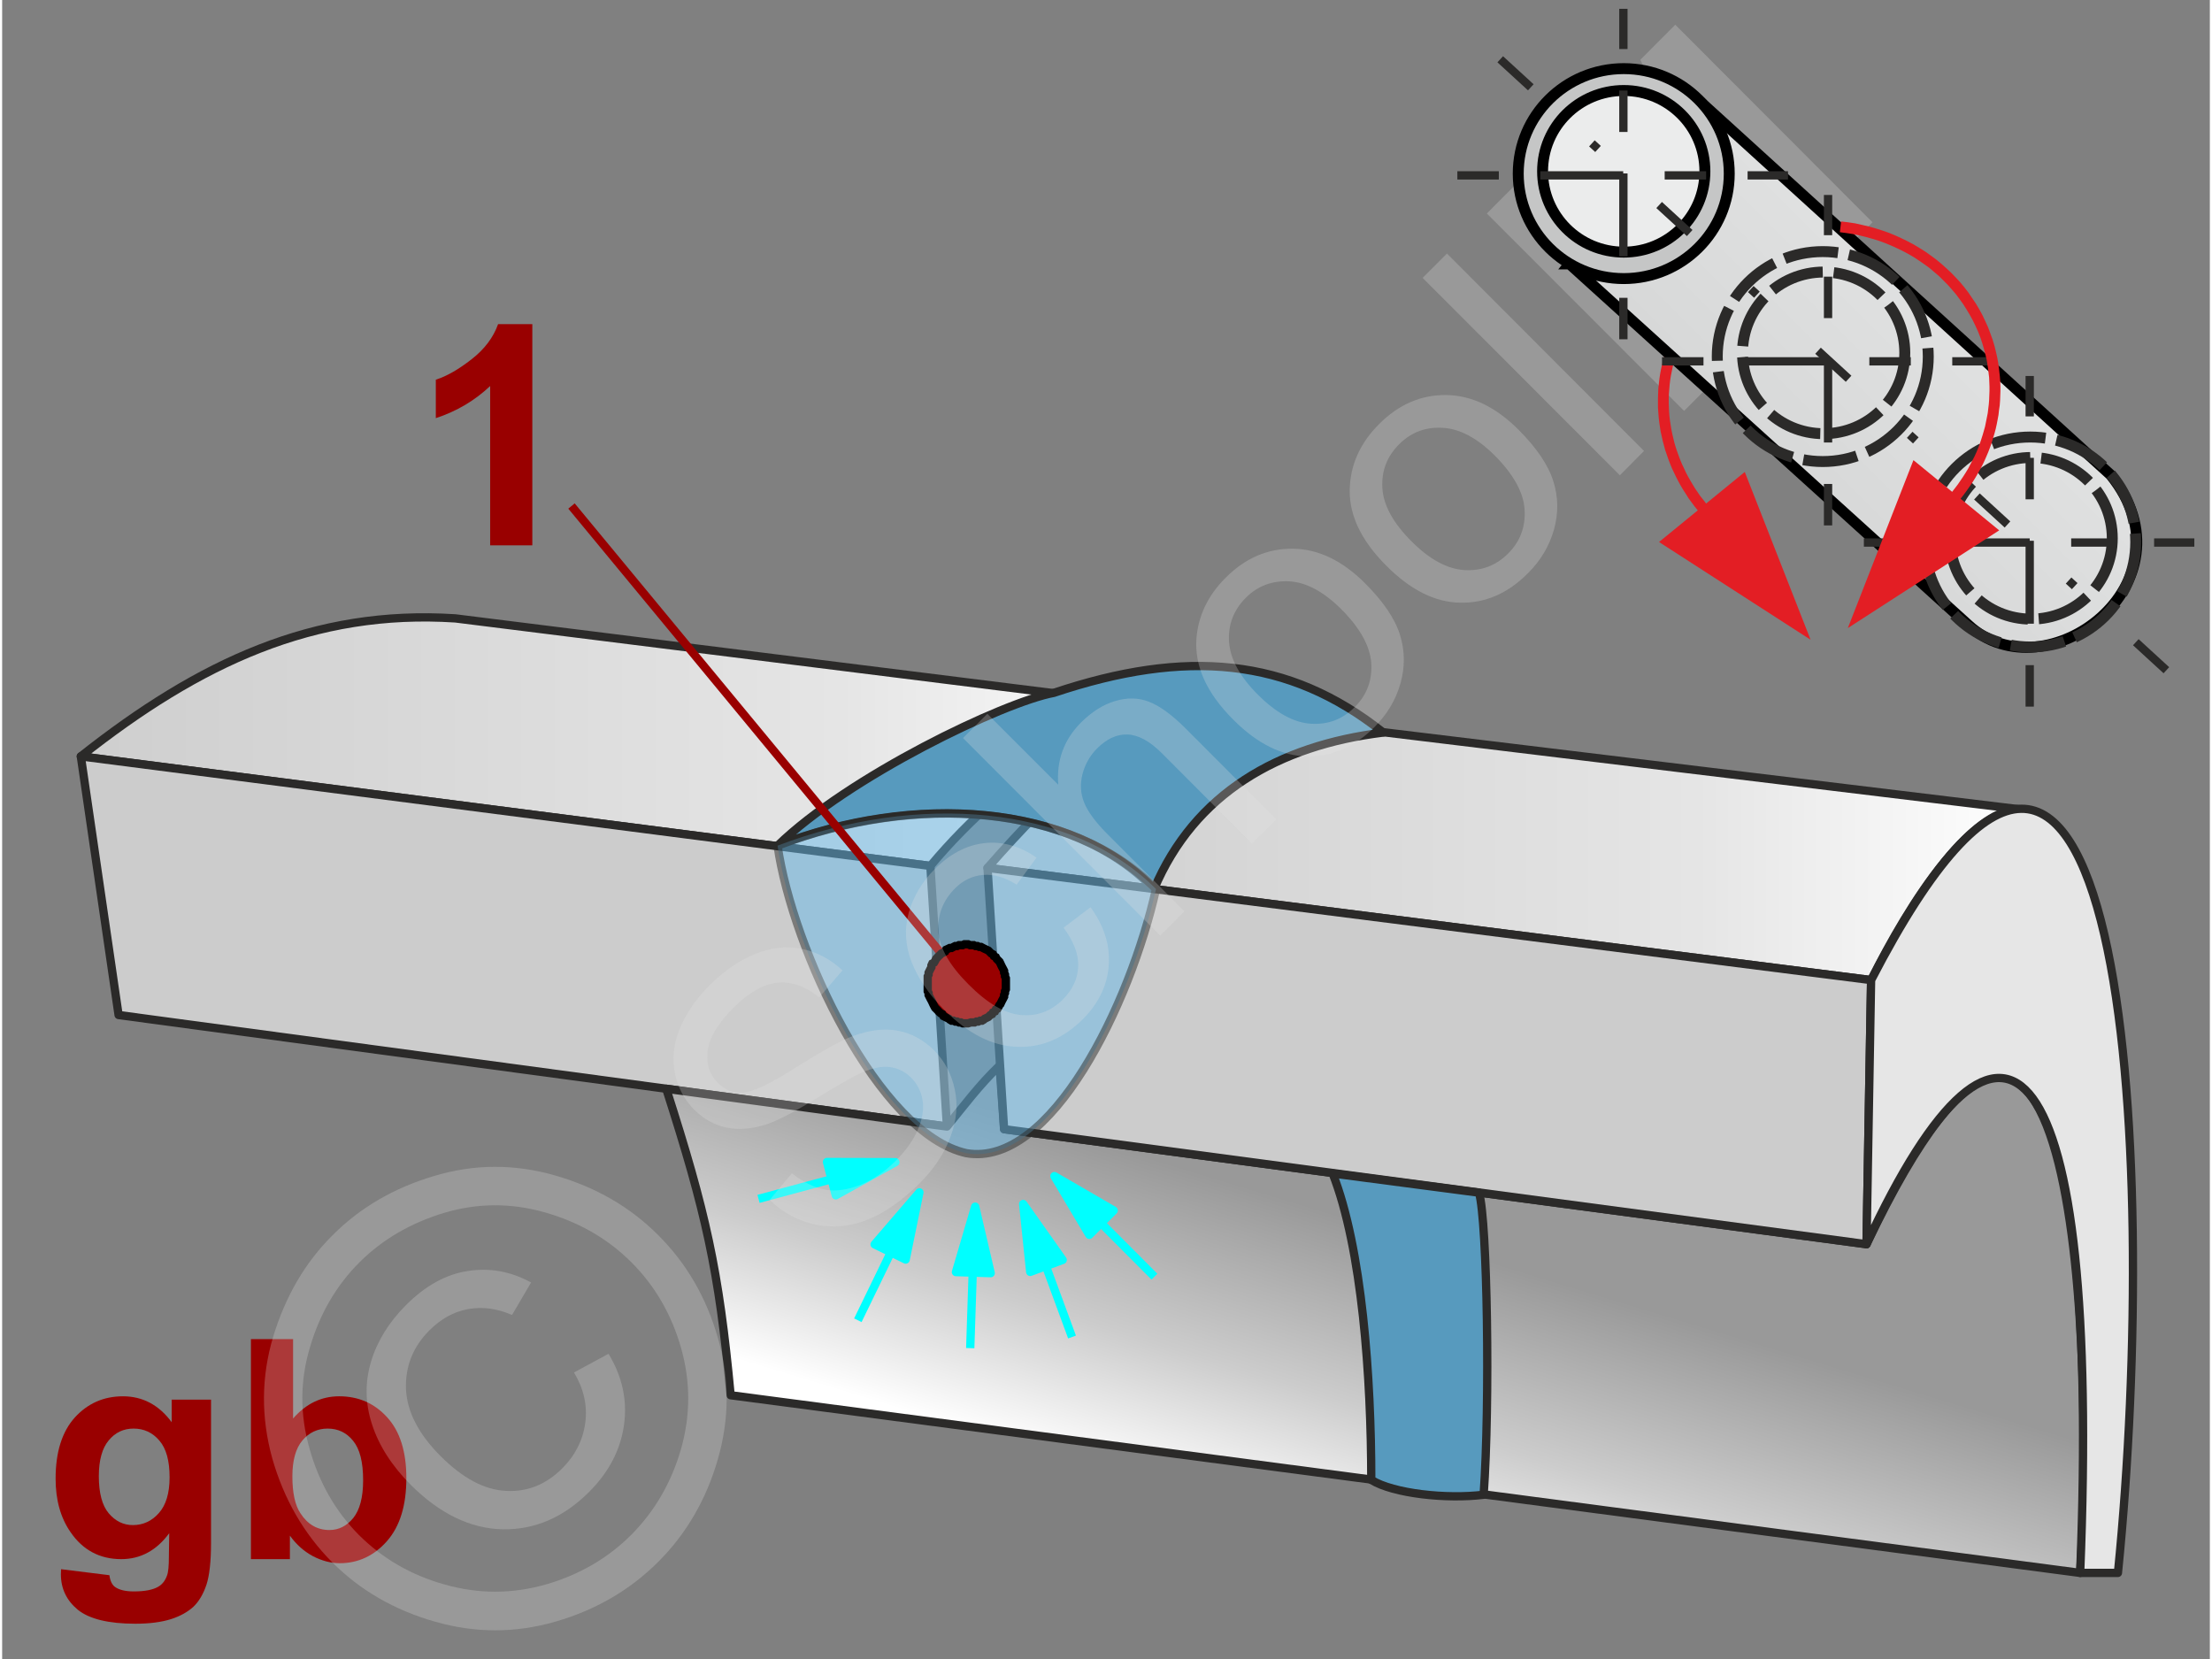
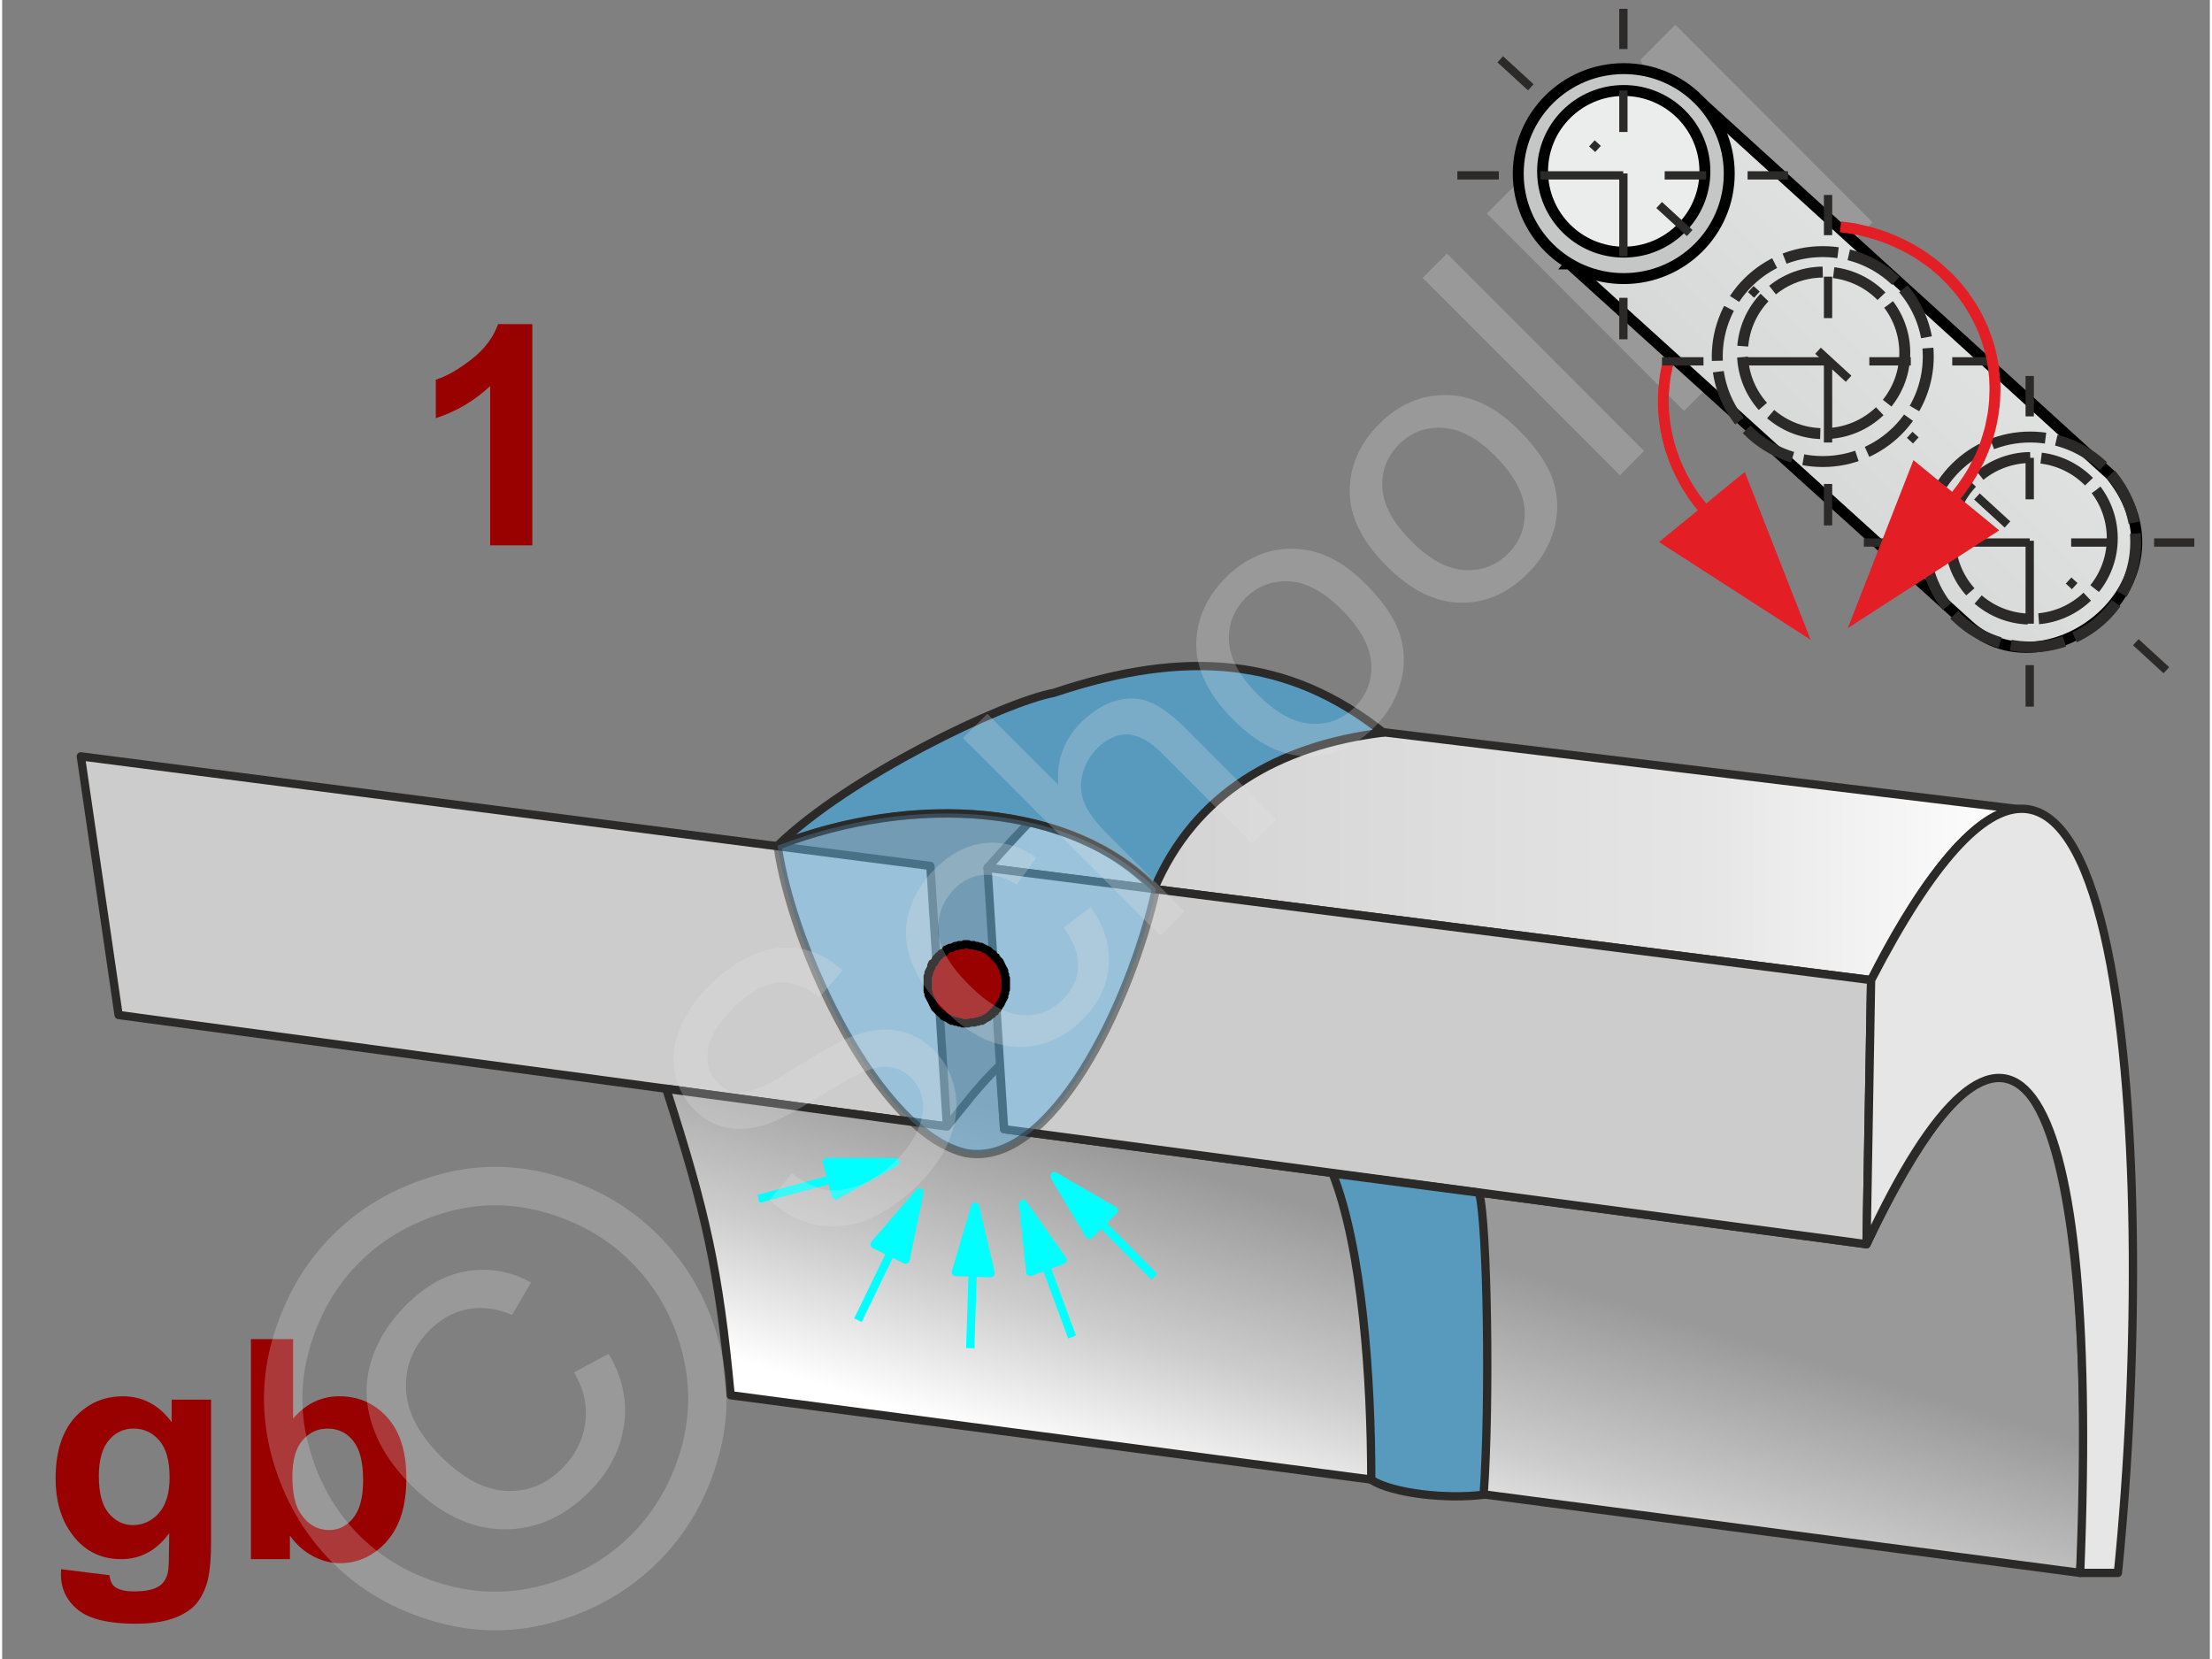
<svg xmlns="http://www.w3.org/2000/svg" xmlns:xlink="http://www.w3.org/1999/xlink" width="240px" height="180px" style="shape-rendering:geometricPrecision;text-rendering:geometricPrecision;image-rendering:optimizeQuality;fill-rule:evenodd;clip-rule:evenodd" viewBox="0 0 125.13 94.03">
  <rect x="0" y="0" width="125.13" height="94.03" fill="#808080" stroke="none" />
  <defs>
    <linearGradient id="id0" gradientUnits="userSpaceOnUse" x1="89.14" y1="36.98" x2="120.7" y2="5.42">
      <stop offset="0" style="stop-opacity:1;stop-color:#c5c6c6" />
      <stop offset="0.38" style="stop-opacity:1;stop-color:#d8d9d9" />
      <stop offset="1" style="stop-opacity:1;stop-color:#ebecec" />
    </linearGradient>
    <linearGradient id="id1" gradientUnits="userSpaceOnUse" x1="52.09" y1="43.39" x2="114.7" y2="43.39">
      <stop offset="0" style="stop-opacity:1;stop-color:#ccc" />
      <stop offset="0.702" style="stop-opacity:1;stop-color:#e5e5e5" />
      <stop offset="1" style="stop-opacity:1;stop-color:white" />
    </linearGradient>
    <linearGradient id="id2" gradientUnits="userSpaceOnUse" x1="77.91" y1="69.52" x2="72.73" y2="86.53">
      <stop offset="0" style="stop-opacity:1;stop-color:#999" />
      <stop offset="0.561" style="stop-opacity:1;stop-color:#ccc" />
      <stop offset="1" style="stop-opacity:1;stop-color:white" />
    </linearGradient>
    <linearGradient id="id3" gradientUnits="userSpaceOnUse" xlink:href="#id1" x1="-0.08" y1="38.53" x2="67.74" y2="38.53" />
  </defs>
  <g id="Ebene_x0020_1">
    <g id="_985673168">
      <path d="M30.05 30.91l-2.39 0 0 -9.03c-0.87,0.82 -1.89,1.43 -3.08,1.82l0 -2.18c0.63,-0.2 1.3,-0.59 2.03,-1.16 0.73,-0.57 1.23,-1.23 1.5,-1.99l1.94 0 0 12.54z" style="fill:#900;fill-rule:nonzero" />
      <g>
-         <path d="M67.85 40.32l-42.16 -5.27c-8.03,-0.52 -14.5,2.5 -21.23,7.82l48.15 6.21c4.49,-5.37 10.86,-9.44 15.24,-8.76l0 0z" style="fill:url(#id3);stroke:#2b2a29;stroke-width:.47;stroke-linejoin:round;stroke-miterlimit:22.926" />
        <path d="M115.01 45.95l-45.65 -5.53c-5.63,0.31 -9.75,4.49 -13.51,8.77l50.08 6.36c2.14,-4.28 5.9,-10.38 9.08,-9.6l0 0z" style="fill:url(#id1);stroke:#2b2a29;stroke-width:.47;stroke-linejoin:round;stroke-miterlimit:22.926" />
        <polygon points="52.61,49.08 4.46,42.87 6.6,57.53 53.55,63.85" style="fill:#ccc;stroke:#2b2a29;stroke-width:.47;stroke-linejoin:round;stroke-miterlimit:22.926" />
        <path d="M53.55 63.85l-15.91 -2.14c2.24,6.99 2.98,10.22 3.65,17.37l76.49 10.07c0.73,-11.58 0.05,-44.09 -12.11,-18.63l-48.88 -6.52 -0.26 -3.6c-1.15,1.1 -2.04,2.3 -2.98,3.45l0 0z" style="fill:url(#id2);stroke:#2b2a29;stroke-width:.47;stroke-linejoin:round;stroke-miterlimit:22.926" />
        <polygon points="105.93,55.55 55.85,49.19 56.79,64 105.67,70.52" style="fill:#ccc;stroke:#2b2a29;stroke-width:.47;stroke-linejoin:round;stroke-miterlimit:22.926" />
        <path d="M119.92 89.15c2.45,-24.36 0.15,-60.94 -13.99,-33.6l-0.26 14.97c7.78,-16.79 13.31,-11.47 12.11,18.63l2.14 0 0 0z" style="fill:#e6e6e6;stroke:#2b2a29;stroke-width:.47;stroke-linejoin:round;stroke-miterlimit:22.926" />
        <path d="M43.95 47.93c7.62,-2.97 16.65,-2.45 21.34,2.46 2.3,-5.43 7.05,-8.14 12.99,-8.87 -5.37,-4.28 -11.21,-4.75 -18.67,-2.25 -2.87,0.53 -11.64,4.75 -15.66,8.66l0 0z" style="fill:#579abe;stroke:#2b2a29;stroke-width:.47;stroke-linejoin:round;stroke-miterlimit:22.926" />
        <path d="M43.95 47.93c7.93,-3.02 16.7,-2.34 21.45,2.46 -1.46,6.52 -5.95,15.8 -10.75,14.97 -4.96,-1.1 -9.86,-11.53 -10.7,-17.43z" style="fill:#66b8e8;fill-opacity:.502;stroke:#2b2a29;stroke-width:.47;stroke-linejoin:round;stroke-miterlimit:22.926;stroke-opacity:.502" />
-         <path d="M75.41 66.51c1.67,4.22 2.19,11.58 2.19,17.37 1.26,0.78 4.28,1.1 6.37,0.84 0.37,-5.22 0.21,-15.45 -0.26,-17.12l-8.3 -1.09z" style="fill:#579abe;stroke:#2b2a29;stroke-width:.47;stroke-linejoin:round;stroke-miterlimit:22.926" />
+         <path d="M75.41 66.51c1.67,4.22 2.19,11.58 2.19,17.37 1.26,0.78 4.28,1.1 6.37,0.84 0.37,-5.22 0.21,-15.45 -0.26,-17.12l-8.3 -1.09" style="fill:#579abe;stroke:#2b2a29;stroke-width:.47;stroke-linejoin:round;stroke-miterlimit:22.926" />
      </g>
      <g>
        <g>
          <line x1="54.87" y1="76.41" x2="55.01" y2="72.13" style="fill:none;stroke:#0ff;stroke-width:.47;stroke-linejoin:round;stroke-miterlimit:22.926" />
          <polygon points="55.15,68.39 54.06,72.1 56.03,72.16" style="fill:#0ff;stroke:#0ff;stroke-width:.47;stroke-linejoin:round;stroke-miterlimit:22.926" />
        </g>
        <g>
          <line x1="60.64" y1="75.78" x2="59.16" y2="71.76" style="fill:none;stroke:#0ff;stroke-width:.47;stroke-linejoin:round;stroke-miterlimit:22.926" />
          <polygon points="57.87,68.24 58.27,72.09 60.11,71.41" style="fill:#0ff;stroke:#0ff;stroke-width:.47;stroke-linejoin:round;stroke-miterlimit:22.926" />
        </g>
        <g>
          <line x1="65.31" y1="72.36" x2="62.29" y2="69.33" style="fill:none;stroke:#0ff;stroke-width:.47;stroke-linejoin:round;stroke-miterlimit:22.926" />
          <polygon points="59.64,66.66 61.62,69.99 63,68.61" style="fill:#0ff;stroke:#0ff;stroke-width:.47;stroke-linejoin:round;stroke-miterlimit:22.926" />
        </g>
        <g>
          <line x1="42.87" y1="67.95" x2="47" y2="66.84" style="fill:none;stroke:#0ff;stroke-width:.47;stroke-linejoin:round;stroke-miterlimit:22.926" />
          <polygon points="50.63,65.87 47.25,67.75 46.75,65.86" style="fill:#0ff;stroke:#0ff;stroke-width:.47;stroke-linejoin:round;stroke-miterlimit:22.926" />
        </g>
        <g>
          <line x1="48.5" y1="74.83" x2="50.37" y2="70.98" style="fill:none;stroke:#0ff;stroke-width:.47;stroke-linejoin:round;stroke-miterlimit:22.926" />
          <polygon points="51.99,67.58 51.21,71.39 49.45,70.53" style="fill:#0ff;stroke:#0ff;stroke-width:.47;stroke-linejoin:round;stroke-miterlimit:22.926" />
        </g>
      </g>
      <g>
-         <line x1="32.27" y1="28.68" x2="54.65" y2="55.76" style="fill:none;stroke:#900;stroke-width:.47;stroke-miterlimit:22.926" />
        <polygon id="_1" points="56.37,54.35 56.37,54.35 56.48,54.46 56.53,54.51 56.58,54.61 56.63,54.72 56.68,54.82 56.74,54.93 56.79,55.03 56.79,55.13 56.84,55.24 56.84,55.34 56.89,55.45 56.89,55.55 56.89,55.66 56.89,55.76 56.89,55.86 56.89,55.97 56.89,56.07 56.84,56.18 56.84,56.28 56.79,56.39 56.79,56.49 56.74,56.59 56.68,56.7 56.63,56.8 56.58,56.91 56.53,56.96 56.48,57.06 56.42,57.17 56.32,57.22 56.27,57.33 56.16,57.38 56.11,57.48 56.11,57.48 56.01,57.53 55.9,57.64 55.8,57.69 55.69,57.74 55.64,57.79 55.54,57.85 55.43,57.85 55.33,57.9 55.22,57.9 55.12,57.95 55.01,57.95 54.91,57.95 54.75,58 54.65,58 54.54,58 54.44,58 54.34,57.95 54.23,57.95 54.13,57.9 54.02,57.9 53.92,57.85 53.81,57.85 53.71,57.79 53.66,57.74 53.55,57.69 53.45,57.64 53.35,57.59 53.29,57.48 53.19,57.43 53.08,57.33 53.03,57.27 52.93,57.17 52.93,57.17 52.88,57.12 52.82,57.01 52.77,56.91 52.72,56.8 52.67,56.7 52.61,56.59 52.56,56.49 52.51,56.39 52.51,56.28 52.46,56.18 52.46,56.07 52.46,55.97 52.46,55.86 52.46,55.76 52.46,55.66 52.46,55.55 52.46,55.45 52.46,55.34 52.51,55.24 52.51,55.13 52.56,55.03 52.61,54.93 52.67,54.82 52.67,54.72 52.72,54.61 52.82,54.56 52.88,54.46 52.93,54.35 52.98,54.3 53.08,54.19 53.14,54.14 53.24,54.04 53.24,54.04 53.35,53.99 53.45,53.93 53.5,53.83 53.61,53.78 53.71,53.73 53.81,53.73 53.92,53.67 54.02,53.62 54.13,53.62 54.23,53.57 54.34,53.57 54.44,53.57 54.54,53.52 54.65,53.52 54.75,53.52 54.86,53.57 54.96,53.57 55.07,53.57 55.17,53.62 55.28,53.62 55.38,53.67 55.48,53.67 55.59,53.73 55.69,53.78 55.8,53.83 55.9,53.88 55.95,53.93 56.06,54.04 56.16,54.09 56.21,54.19 56.32,54.25" style="fill:#900;stroke:#000;stroke-width:.47;stroke-miterlimit:22.926" />
      </g>
      <g>
        <path d="M3.34 88.94l2.74 0.34c0.04,0.32 0.15,0.54 0.31,0.66 0.23,0.17 0.59,0.26 1.07,0.26 0.63,0 1.1,-0.09 1.41,-0.28 0.21,-0.13 0.37,-0.33 0.47,-0.61 0.08,-0.19 0.11,-0.56 0.11,-1.09l0.02 -1.32c-0.72,0.98 -1.63,1.47 -2.72,1.47 -1.21,0 -2.18,-0.51 -2.88,-1.54 -0.56,-0.81 -0.84,-1.82 -0.84,-3.02 0,-1.52 0.37,-2.67 1.09,-3.47 0.73,-0.8 1.64,-1.2 2.73,-1.2 1.11,0 2.04,0.49 2.76,1.47l0 -1.28 2.23 0 0 8.1c0,1.07 -0.09,1.87 -0.26,2.39 -0.18,0.53 -0.42,0.94 -0.74,1.25 -0.32,0.29 -0.74,0.53 -1.27,0.7 -0.54,0.17 -1.21,0.26 -2.02,0.26 -1.53,0 -2.61,-0.27 -3.26,-0.79 -0.64,-0.53 -0.96,-1.2 -0.96,-2.01 0,-0.07 0.01,-0.17 0.01,-0.29zm2.14 -5.27c0,0.96 0.19,1.66 0.56,2.1 0.37,0.44 0.83,0.67 1.37,0.67 0.58,0 1.08,-0.23 1.48,-0.69 0.4,-0.45 0.6,-1.13 0.6,-2.02 0,-0.94 -0.19,-1.63 -0.58,-2.08 -0.38,-0.45 -0.87,-0.68 -1.46,-0.68 -0.57,0 -1.04,0.22 -1.41,0.67 -0.37,0.44 -0.56,1.12 -0.56,2.03z" style="fill:#900;fill-rule:nonzero" />
        <path id="1" d="M14.1 88.37l0 -12.47 2.39 0 0 4.5c0.73,-0.84 1.6,-1.26 2.61,-1.26 1.1,0 2.01,0.4 2.73,1.2 0.72,0.79 1.08,1.94 1.08,3.44 0,1.54 -0.36,2.73 -1.1,3.57 -0.73,0.83 -1.63,1.25 -2.67,1.25 -0.52,0 -1.03,-0.14 -1.53,-0.4 -0.5,-0.27 -0.93,-0.65 -1.3,-1.16l0 1.33 -2.21 0zm2.35 -4.69c0,0.93 0.15,1.63 0.45,2.08 0.41,0.64 0.96,0.96 1.65,0.96 0.53,0 0.98,-0.23 1.35,-0.68 0.37,-0.46 0.56,-1.17 0.56,-2.14 0,-1.04 -0.19,-1.78 -0.57,-2.24 -0.37,-0.46 -0.85,-0.69 -1.44,-0.69 -0.57,0 -1.05,0.22 -1.43,0.67 -0.38,0.45 -0.57,1.13 -0.57,2.04z" style="fill:#900;fill-rule:nonzero" />
        <polygon points="0,0 125.13,0 125.13,94.03 0,94.03" style="fill:none" />
        <g>
          <path d="M43.5 68.01l1.26 -1.51c0.63,0.49 1.24,0.8 1.85,0.92 0.6,0.12 1.26,0.03 2,-0.25 0.73,-0.29 1.41,-0.75 2.05,-1.39 0.56,-0.56 0.98,-1.15 1.24,-1.75 0.26,-0.6 0.35,-1.15 0.27,-1.66 -0.08,-0.51 -0.3,-0.93 -0.64,-1.28 -0.35,-0.35 -0.76,-0.55 -1.22,-0.61 -0.47,-0.06 -1.02,0.06 -1.67,0.35 -0.41,0.19 -1.26,0.67 -2.53,1.45 -1.28,0.79 -2.23,1.27 -2.86,1.47 -0.82,0.25 -1.56,0.3 -2.24,0.15 -0.67,-0.15 -1.27,-0.49 -1.78,-1 -0.57,-0.57 -0.93,-1.26 -1.1,-2.07 -0.17,-0.82 -0.08,-1.66 0.28,-2.53 0.36,-0.87 0.92,-1.69 1.67,-2.44 0.83,-0.83 1.7,-1.43 2.6,-1.79 0.9,-0.37 1.78,-0.47 2.64,-0.29 0.86,0.18 1.63,0.58 2.31,1.22l-1.32 1.53c-0.78,-0.63 -1.57,-0.91 -2.37,-0.83 -0.8,0.08 -1.63,0.56 -2.49,1.42 -0.89,0.89 -1.38,1.71 -1.46,2.45 -0.09,0.74 0.1,1.34 0.57,1.8 0.4,0.41 0.87,0.59 1.42,0.56 0.55,-0.03 1.56,-0.5 3.03,-1.44 1.48,-0.93 2.54,-1.52 3.19,-1.76 0.95,-0.35 1.81,-0.46 2.58,-0.31 0.77,0.15 1.45,0.52 2.05,1.12 0.59,0.6 0.98,1.33 1.16,2.2 0.19,0.86 0.11,1.76 -0.24,2.69 -0.34,0.93 -0.92,1.8 -1.71,2.6 -1.02,1.01 -2.01,1.71 -2.99,2.1 -0.98,0.39 -1.95,0.48 -2.93,0.28 -0.99,-0.2 -1.86,-0.67 -2.62,-1.4zm16.66 -15.43l1.53 -1.16c0.77,1.07 1.12,2.17 1.03,3.3 -0.08,1.13 -0.57,2.14 -1.45,3.03 -1.11,1.11 -2.36,1.64 -3.75,1.58 -1.4,-0.04 -2.77,-0.74 -4.12,-2.09 -0.88,-0.88 -1.49,-1.79 -1.86,-2.73 -0.36,-0.95 -0.41,-1.88 -0.15,-2.8 0.27,-0.92 0.75,-1.73 1.45,-2.43 0.87,-0.88 1.82,-1.38 2.82,-1.49 1,-0.12 2,0.15 2.97,0.82l-1.13 1.53c-0.67,-0.42 -1.3,-0.6 -1.9,-0.55 -0.6,0.05 -1.13,0.3 -1.59,0.76 -0.69,0.69 -1,1.51 -0.95,2.44 0.07,0.93 0.63,1.92 1.71,3 1.08,1.09 2.08,1.67 2.99,1.74 0.91,0.08 1.7,-0.22 2.37,-0.89 0.54,-0.55 0.83,-1.16 0.86,-1.85 0.03,-0.69 -0.25,-1.43 -0.83,-2.21zm5.48 0.45l-11.18 -11.2 1.38 -1.37 4.02 4.02c-0.11,-1.38 0.32,-2.56 1.3,-3.54 0.6,-0.59 1.23,-1 1.91,-1.2 0.68,-0.21 1.32,-0.2 1.92,0.03 0.61,0.23 1.31,0.74 2.1,1.53l5.13 5.14 -1.38 1.37 -5.12 -5.13c-0.68,-0.68 -1.33,-1.03 -1.94,-1.05 -0.61,-0.02 -1.18,0.25 -1.72,0.79 -0.4,0.4 -0.68,0.89 -0.83,1.46 -0.14,0.56 -0.11,1.1 0.1,1.62 0.21,0.51 0.63,1.08 1.26,1.72l4.42 4.43 -1.37 1.38zm4.13 -12.25c-1.5,-1.5 -2.19,-3.02 -2.08,-4.58 0.1,-1.3 0.65,-2.45 1.66,-3.46 1.11,-1.11 2.38,-1.66 3.82,-1.64 1.43,0.02 2.79,0.67 4.08,1.96 1.04,1.04 1.7,2.02 1.98,2.93 0.28,0.9 0.29,1.83 0.02,2.76 -0.26,0.92 -0.75,1.74 -1.46,2.45 -1.13,1.14 -2.41,1.69 -3.84,1.67 -1.43,-0.03 -2.82,-0.72 -4.18,-2.09zm1.4 -1.41c1.04,1.04 2.04,1.59 3.01,1.65 0.97,0.06 1.8,-0.25 2.49,-0.95 0.68,-0.68 0.99,-1.51 0.93,-2.48 -0.07,-0.97 -0.63,-1.99 -1.69,-3.05 -1,-1 -1.98,-1.53 -2.95,-1.59 -0.97,-0.05 -1.8,0.26 -2.47,0.93 -0.69,0.7 -1.01,1.52 -0.95,2.49 0.06,0.97 0.6,1.97 1.63,3zm7.29 -7.3c-1.5,-1.49 -2.19,-3.02 -2.07,-4.58 0.09,-1.3 0.65,-2.45 1.65,-3.45 1.11,-1.12 2.39,-1.67 3.82,-1.65 1.44,0.02 2.8,0.68 4.08,1.96 1.04,1.04 1.7,2.02 1.98,2.93 0.29,0.91 0.29,1.83 0.03,2.76 -0.27,0.93 -0.76,1.75 -1.47,2.45 -1.13,1.14 -2.41,1.7 -3.84,1.67 -1.42,-0.02 -2.82,-0.72 -4.18,-2.09zm1.41 -1.4c1.03,1.04 2.04,1.58 3,1.64 0.97,0.06 1.8,-0.25 2.49,-0.94 0.68,-0.68 0.99,-1.51 0.93,-2.49 -0.06,-0.97 -0.63,-1.99 -1.68,-3.05 -1,-1 -1.99,-1.53 -2.96,-1.58 -0.97,-0.06 -1.79,0.25 -2.47,0.93 -0.69,0.69 -1.01,1.52 -0.95,2.49 0.06,0.96 0.6,1.96 1.64,3zm11.82 -3.73l-11.18 -11.19 1.38 -1.38 11.17 11.19 -1.37 1.38zm3.64 -3.65l-11.18 -11.19 2.22 -2.23 10.56 5.28c0.98,0.49 1.71,0.86 2.19,1.12 -0.28,-0.54 -0.68,-1.34 -1.19,-2.4l-5.08 -10.48 1.98 -1.99 11.18 11.2 -1.43 1.42 -9.35 -9.36 6.09 12.63 -1.34 1.34 -12.75 -6.3 9.52 9.54 -1.42 1.42z" style="fill:#e6e6e6;fill-rule:nonzero;fill-opacity:.251" />
          <path d="M18.72 70.02c1.55,-1.56 3.46,-2.68 5.74,-3.36 2.27,-0.69 4.57,-0.7 6.87,-0.04 2.31,0.66 4.27,1.79 5.87,3.4 1.59,1.59 2.72,3.53 3.37,5.82 0.66,2.28 0.66,4.56 0,6.85 -0.65,2.28 -1.78,4.23 -3.38,5.83 -1.6,1.6 -3.54,2.73 -5.82,3.39 -2.28,0.66 -4.56,0.66 -6.85,0 -2.28,-0.65 -4.23,-1.77 -5.82,-3.37 -1.6,-1.61 -2.73,-3.57 -3.39,-5.88 -0.64,-2.32 -0.63,-4.62 0.05,-6.89 0.69,-2.28 1.8,-4.2 3.36,-5.75zm1.53 1.53c-1.3,1.3 -2.24,2.9 -2.8,4.8 -0.57,1.9 -0.58,3.82 -0.03,5.75 0.54,1.93 1.48,3.57 2.81,4.91 1.34,1.33 2.95,2.27 4.86,2.8 1.9,0.54 3.8,0.54 5.71,0 1.91,-0.55 3.53,-1.49 4.86,-2.82 1.33,-1.34 2.27,-2.96 2.82,-4.87 0.54,-1.91 0.54,-3.82 0,-5.72 -0.54,-1.9 -1.48,-3.52 -2.81,-4.85 -1.34,-1.34 -2.97,-2.28 -4.9,-2.83 -1.92,-0.55 -3.84,-0.54 -5.74,0.03 -1.9,0.58 -3.49,1.51 -4.78,2.8zm12.16 6.24l1.96 -1.06c0.77,1.27 1.07,2.61 0.88,4.01 -0.19,1.41 -0.85,2.69 -1.98,3.82 -1.44,1.44 -3.07,2.15 -4.9,2.12 -1.83,-0.04 -3.57,-0.88 -5.22,-2.53 -1.07,-1.08 -1.8,-2.22 -2.19,-3.43 -0.39,-1.2 -0.4,-2.39 -0.05,-3.55 0.35,-1.16 1.01,-2.23 1.98,-3.2 1.09,-1.09 2.25,-1.74 3.49,-1.93 1.25,-0.2 2.45,0.02 3.6,0.65l-1.08 1.84c-0.86,-0.37 -1.69,-0.48 -2.5,-0.33 -0.81,0.15 -1.53,0.55 -2.18,1.2 -0.94,0.94 -1.38,2.06 -1.33,3.34 0.06,1.28 0.72,2.55 1.96,3.79 1.25,1.25 2.48,1.91 3.7,1.97 1.22,0.07 2.28,-0.36 3.2,-1.28 0.73,-0.73 1.17,-1.6 1.3,-2.58 0.13,-0.99 -0.09,-1.94 -0.64,-2.85z" style="fill:#e6e6e6;fill-rule:nonzero;fill-opacity:.251" />
        </g>
        <g>
          <g>
            <path d="M94.68 20.81l-0.6 -0.14 0 0 0.1 -0.37 0.11 -0.37 0.12 -0.36 0.14 -0.35 0.15 -0.35 0.17 -0.34 0.17 -0.33 0.2 -0.32 0.2 -0.32 0.22 -0.3 0.23 -0.3 0.24 -0.29 0.25 -0.28 0.26 -0.27 0.27 -0.26 0.29 -0.25 0.29 -0.23 0.3 -0.23 0.31 -0.22 0.33 -0.21 0.33 -0.19 0.33 -0.18 0.35 -0.17 0.36 -0.16 0.36 -0.15 0.37 -0.13 0.37 -0.13 0.39 -0.1 0.38 -0.1 0.4 -0.08 0.4 -0.06 0.41 -0.06 0.06 0.62 -0.38 0.05 -0.38 0.06 -0.37 0.08 -0.37 0.08 -0.36 0.11 -0.35 0.11 -0.35 0.13 -0.34 0.13 -0.34 0.15 -0.32 0.16 -0.32 0.18 -0.31 0.18 -0.3 0.19 -0.3 0.21 -0.28 0.21 -0.28 0.23 -0.26 0.23 -0.26 0.24 -0.24 0.26 -0.24 0.26 -0.22 0.27 -0.22 0.27 -0.2 0.29 -0.19 0.29 -0.18 0.31 -0.17 0.3 -0.15 0.32 -0.14 0.32 -0.13 0.33 -0.12 0.34 -0.1 0.34 -0.09 0.35 0 0zm1.9 7.73l-0.47 0.39 -0.18 -0.22 -0.17 -0.23 -0.17 -0.23 -0.15 -0.24 -0.15 -0.23 -0.15 -0.25 -0.13 -0.24 -0.13 -0.25 -0.12 -0.25 -0.12 -0.25 -0.1 -0.25 -0.1 -0.26 -0.09 -0.26 -0.09 -0.26 -0.07 -0.26 -0.07 -0.26 -0.06 -0.27 -0.06 -0.27 -0.04 -0.26 -0.04 -0.27 -0.03 -0.27 -0.02 -0.27 -0.02 -0.27 0 -0.28 0 -0.27 0.01 -0.27 0.01 -0.27 0.03 -0.27 0.03 -0.27 0.04 -0.27 0.05 -0.27 0.06 -0.27 0.6 0.14 -0.05 0.25 -0.05 0.25 -0.04 0.25 -0.03 0.26 -0.02 0.25 -0.02 0.25 -0.01 0.26 0 0.25 0.01 0.25 0.01 0.25 0.02 0.26 0.03 0.25 0.04 0.25 0.04 0.25 0.05 0.25 0.06 0.25 0.06 0.25 0.07 0.24 0.08 0.24 0.09 0.25 0.09 0.24 0.1 0.24 0.11 0.23 0.11 0.24 0.12 0.23 0.13 0.23 0.13 0.22 0.14 0.23 0.15 0.22 0.15 0.22 0.17 0.21 0.16 0.21zm5.92 7.72l-8.59 -5.54 4.86 -3.97 3.73 9.51z" style="fill:#e31e24;fill-rule:nonzero" />
          </g>
          <path d="M88.84 14.96l7.35 -9.25 23.32 21.21c4.93,6.1 -3.68,12.58 -8.09,8.49l-22.58 -20.45z" style="fill:url(#id0);stroke:#000;stroke-width:.62;stroke-miterlimit:22.926" />
          <ellipse cx="91.91" cy="9.84" rx="5.98" ry="5.95" style="fill:#c5c6c6;stroke:#000;stroke-width:.62;stroke-miterlimit:22.926" />
          <ellipse cx="103.19" cy="20.21" rx="5.98" ry="5.95" style="fill:none;stroke:#2b2a29;stroke-width:.62;stroke-miterlimit:22.926;stroke-dasharray:3.08 .62" />
          <ellipse cx="114.95" cy="30.72" rx="5.98" ry="5.95" style="fill:none;stroke:#2b2a29;stroke-width:.62;stroke-miterlimit:22.926;stroke-dasharray:3.08 .62" />
          <ellipse cx="91.91" cy="9.71" rx="4.6" ry="4.58" style="fill:#ebecec;stroke:#000;stroke-width:.62;stroke-miterlimit:22.926" />
          <ellipse cx="103.24" cy="20" rx="4.6" ry="4.58" style="fill:none;stroke:#2b2a29;stroke-width:.62;stroke-miterlimit:22.926;stroke-dasharray:3.08 .62" />
          <ellipse cx="115" cy="30.51" rx="4.6" ry="4.58" style="fill:none;stroke:#2b2a29;stroke-width:.62;stroke-miterlimit:22.926;stroke-dasharray:3.08 .62" />
          <line x1="84.91" y1="3.36" x2="122.81" y2="38.12" style="fill:none;stroke:#2b2a29;stroke-width:.47;stroke-miterlimit:22.926;stroke-dasharray:2.35 4.7 .47 4.7" />
          <line x1="114.92" y1="40.05" x2="114.92" y2="21.31" style="fill:none;stroke:#2b2a29;stroke-width:.47;stroke-miterlimit:22.926;stroke-dasharray:2.35 2.35 4.7 2.35" />
          <line x1="105.52" y1="30.75" x2="124.25" y2="30.75" style="fill:none;stroke:#2b2a29;stroke-width:.47;stroke-miterlimit:22.926;stroke-dasharray:2.35 2.35 4.7 2.35" />
          <line x1="103.49" y1="29.78" x2="103.49" y2="11.05" style="fill:none;stroke:#2b2a29;stroke-width:.47;stroke-miterlimit:22.926;stroke-dasharray:2.35 2.35 4.7 2.35" />
          <line x1="94.08" y1="20.48" x2="112.82" y2="20.48" style="fill:none;stroke:#2b2a29;stroke-width:.47;stroke-miterlimit:22.926;stroke-dasharray:2.35 2.35 4.7 2.35" />
          <line x1="91.89" y1="19.23" x2="91.89" y2="0.5" style="fill:none;stroke:#2b2a29;stroke-width:.47;stroke-miterlimit:22.926;stroke-dasharray:2.35 2.35 4.7 2.35" />
          <line x1="82.48" y1="9.94" x2="101.22" y2="9.94" style="fill:none;stroke:#2b2a29;stroke-width:.47;stroke-miterlimit:22.926;stroke-dasharray:2.35 2.35 4.7 2.35" />
          <g>
            <path d="M113.02 20l-0.6 0.14 0 0 -0.09 -0.35 -0.1 -0.34 -0.11 -0.33 -0.13 -0.33 -0.15 -0.33 -0.15 -0.31 -0.17 -0.31 -0.18 -0.3 -0.19 -0.3 -0.2 -0.28 -0.21 -0.28 -0.23 -0.27 -0.23 -0.26 -0.25 -0.25 -0.25 -0.25 -0.27 -0.23 -0.27 -0.23 -0.29 -0.21 -0.29 -0.2 -0.3 -0.2 -0.31 -0.18 -0.32 -0.17 -0.33 -0.16 -0.33 -0.15 -0.34 -0.14 -0.35 -0.13 -0.36 -0.11 -0.36 -0.1 -0.36 -0.09 -0.38 -0.08 -0.38 -0.06 -0.38 -0.05 0.07 -0.61 0.4 0.05 0.4 0.06 0.4 0.09 0.39 0.09 0.38 0.11 0.38 0.12 0.37 0.13 0.36 0.15 0.35 0.16 0.35 0.17 0.34 0.18 0.33 0.2 0.32 0.2 0.31 0.22 0.31 0.23 0.29 0.24 0.28 0.25 0.28 0.26 0.26 0.27 0.25 0.27 0.24 0.29 0.23 0.3 0.21 0.31 0.21 0.31 0.19 0.32 0.18 0.33 0.16 0.34 0.16 0.35 0.13 0.35 0.13 0.36 0.11 0.37 0.09 0.37 0 0zm-2.02 8.27l-0.48 -0.39 0.17 -0.22 0.16 -0.21 0.15 -0.22 0.15 -0.22 0.14 -0.22 0.14 -0.23 0.12 -0.23 0.12 -0.23 0.12 -0.23 0.11 -0.24 0.1 -0.24 0.09 -0.24 0.08 -0.24 0.08 -0.25 0.07 -0.24 0.07 -0.25 0.05 -0.25 0.05 -0.25 0.05 -0.25 0.03 -0.25 0.03 -0.25 0.02 -0.25 0.01 -0.26 0.01 -0.25 0 -0.25 -0.01 -0.26 -0.01 -0.25 -0.03 -0.25 -0.03 -0.25 -0.04 -0.26 -0.04 -0.25 -0.06 -0.25 0.6 -0.14 0.06 0.27 0.05 0.27 0.04 0.27 0.03 0.27 0.03 0.27 0.02 0.27 0.01 0.28 0 0.27 -0.01 0.27 -0.01 0.27 -0.02 0.27 -0.04 0.27 -0.03 0.27 -0.05 0.27 -0.05 0.26 -0.06 0.27 -0.07 0.26 -0.08 0.26 -0.08 0.27 -0.09 0.25 -0.1 0.26 -0.11 0.26 -0.11 0.25 -0.12 0.25 -0.13 0.24 -0.14 0.25 -0.14 0.24 -0.15 0.24 -0.16 0.23 -0.16 0.23 -0.17 0.23 -0.18 0.23zm-6.39 7.33l3.72 -9.52 4.86 3.98 -8.58 5.54z" style="fill:#e31e24;fill-rule:nonzero" />
          </g>
        </g>
      </g>
    </g>
  </g>
</svg>